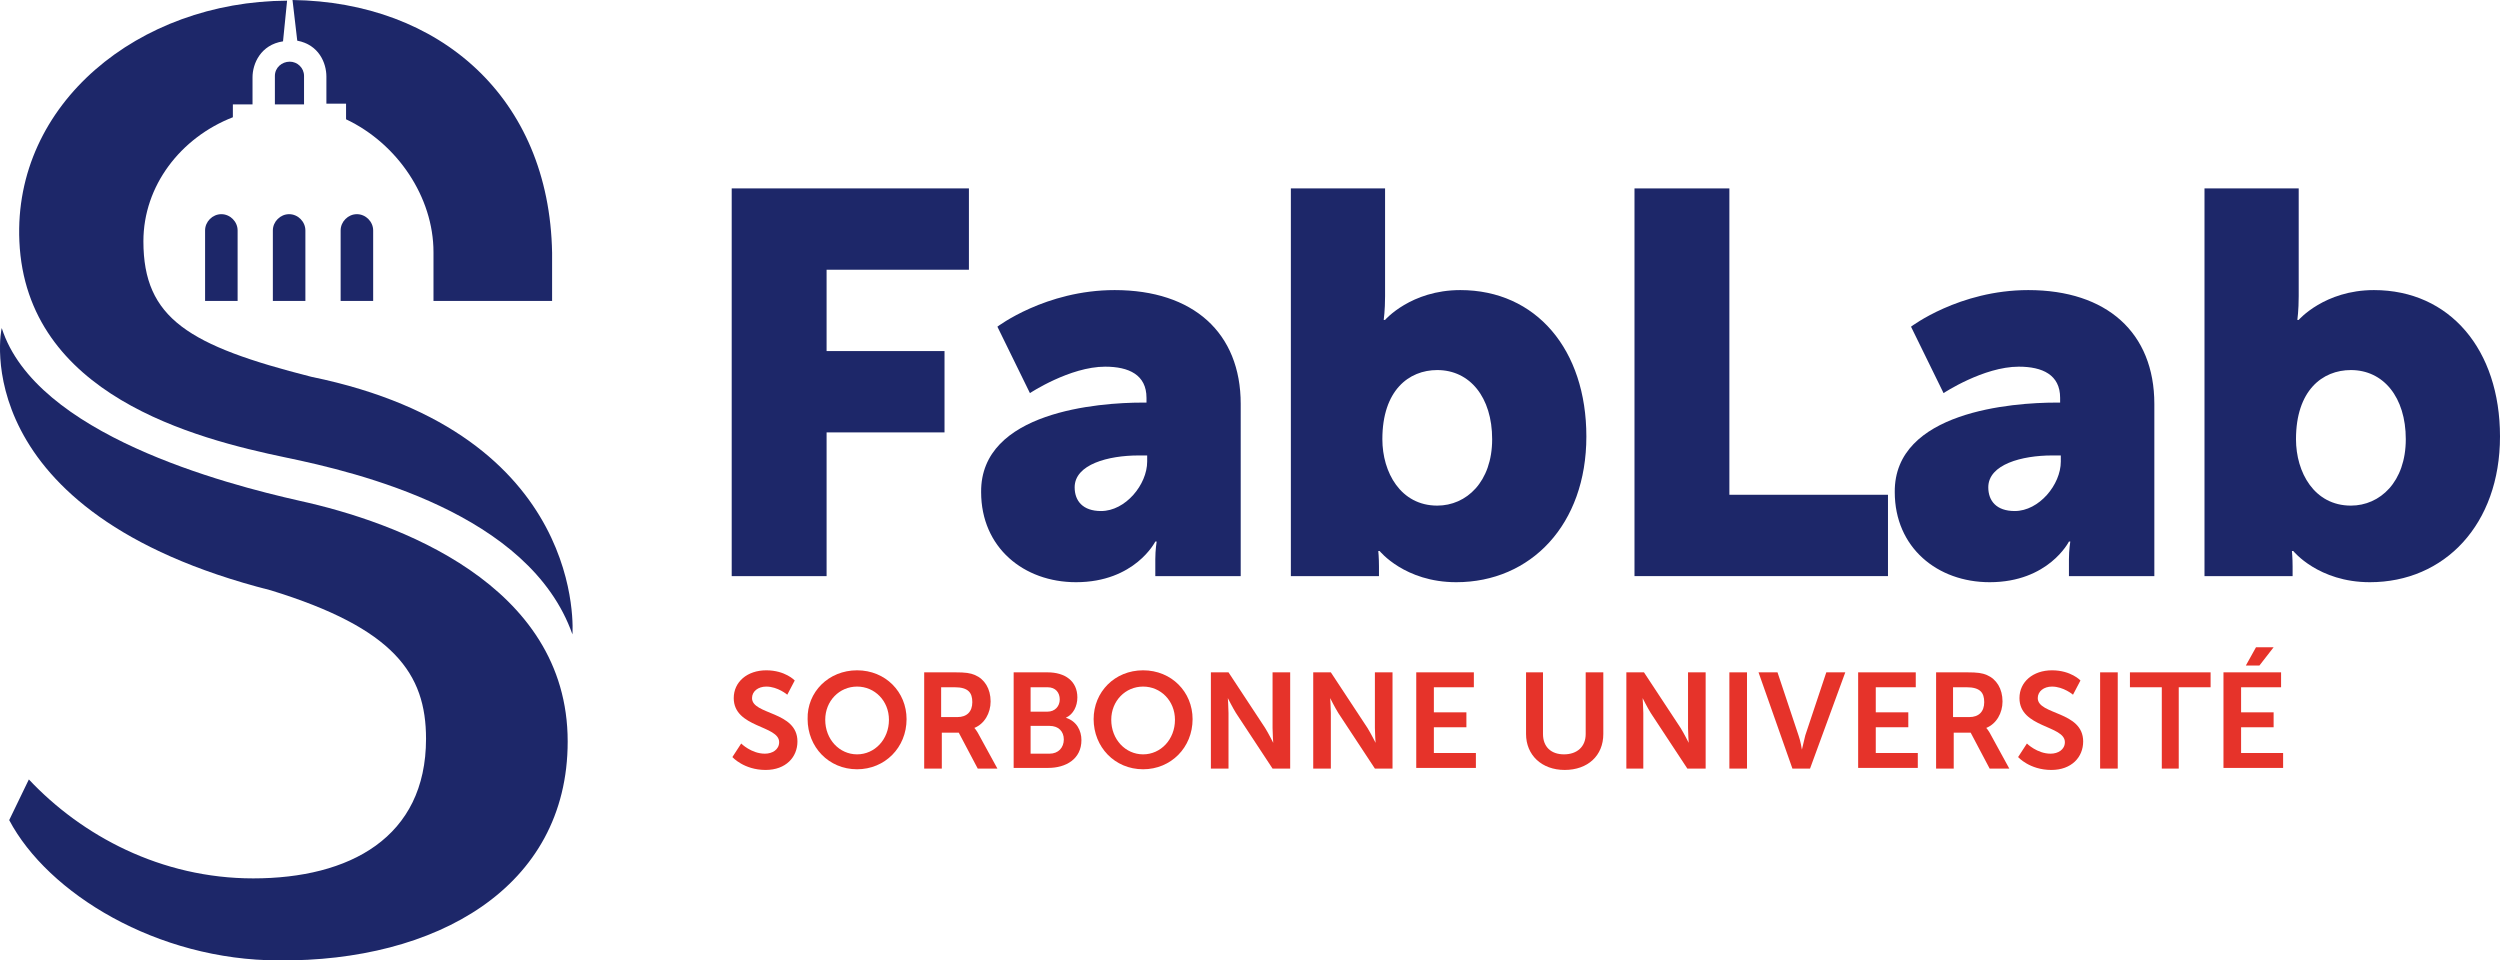
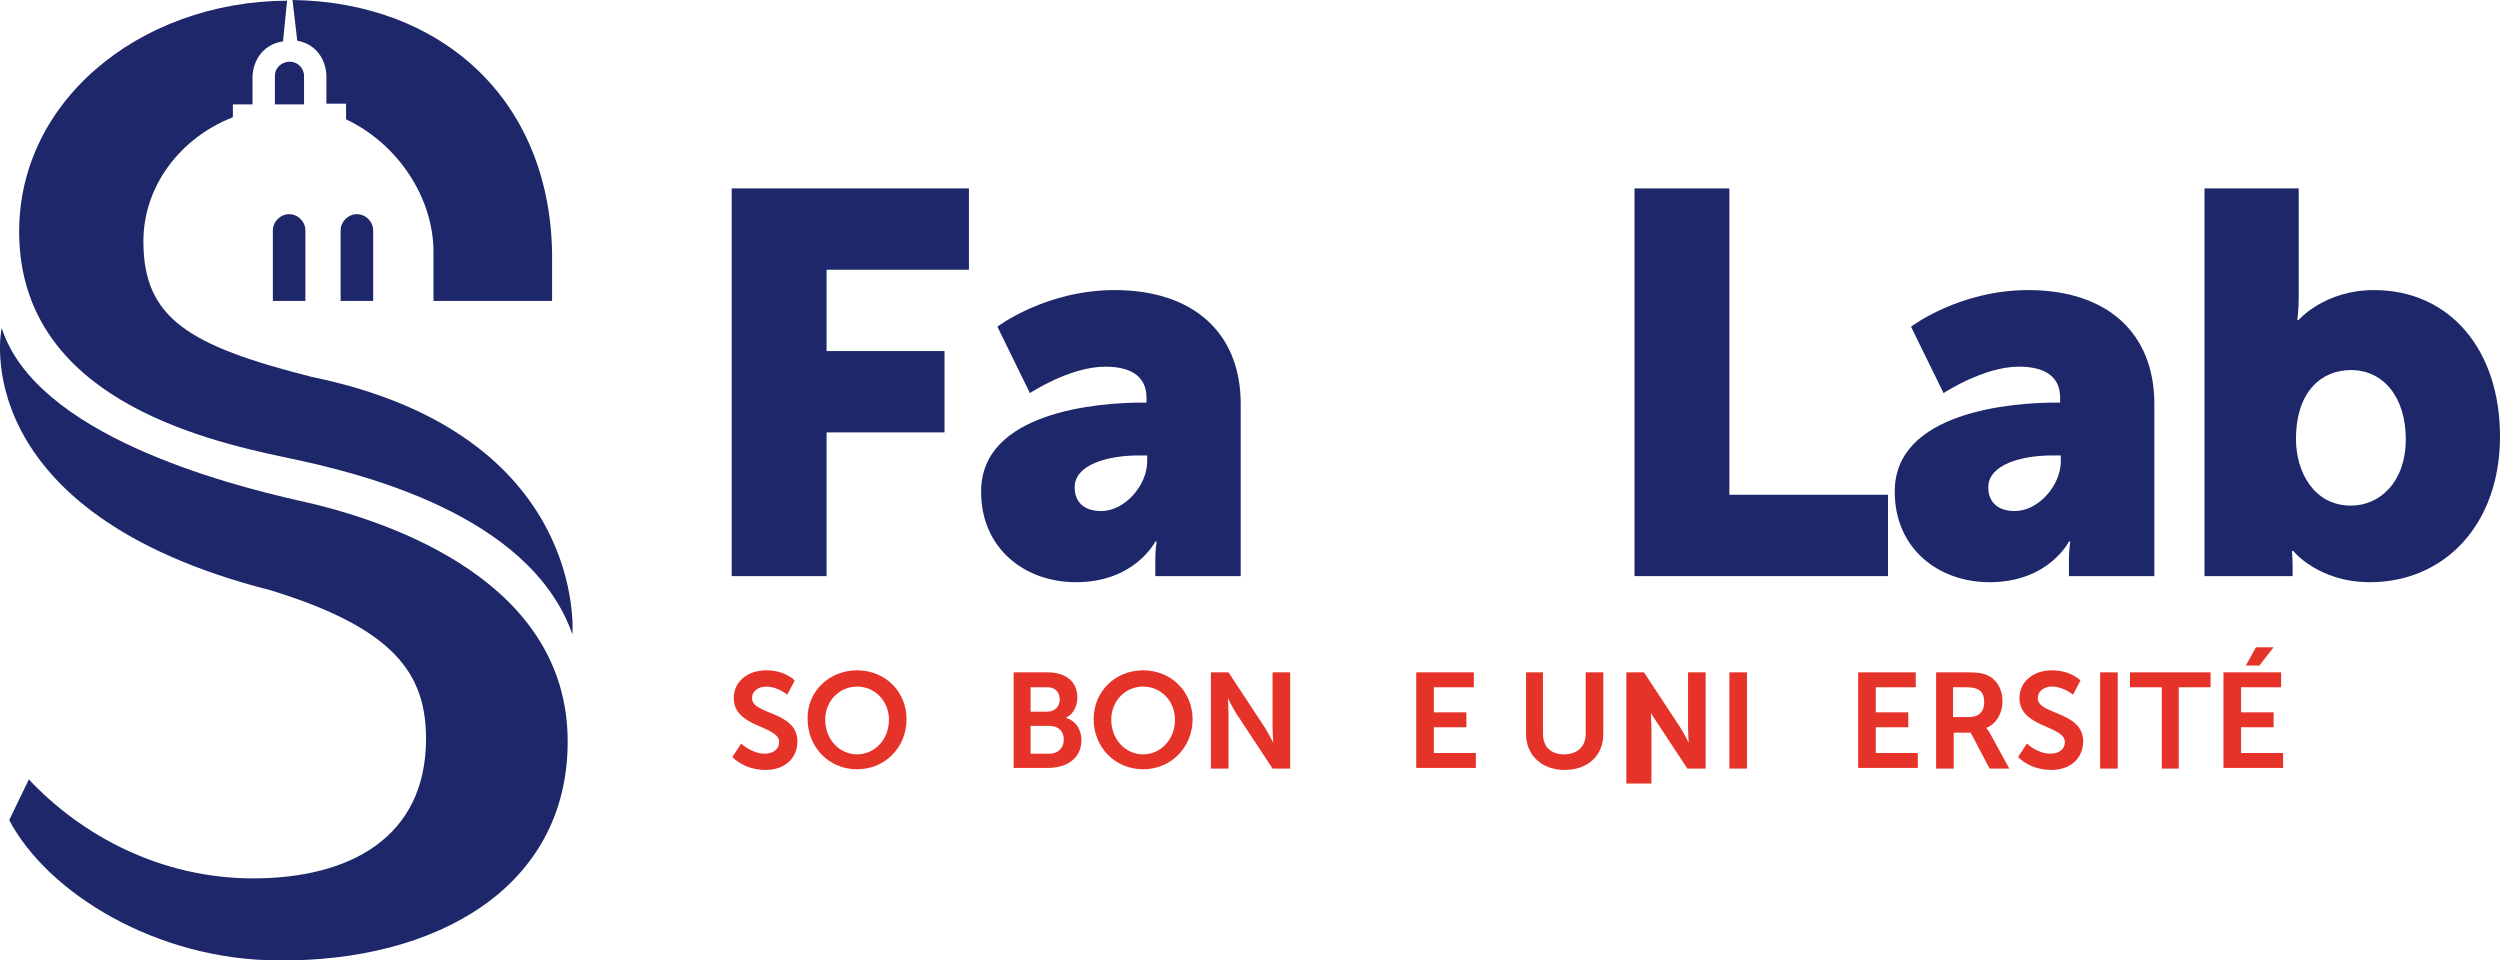
<svg xmlns="http://www.w3.org/2000/svg" xmlns:ns1="http://sodipodi.sourceforge.net/DTD/sodipodi-0.dtd" xmlns:ns2="http://www.inkscape.org/namespaces/inkscape" version="1.1" id="Calque_1" x="0px" y="0px" viewBox="0 0 368.858 141.703" xml:space="preserve" ns1:docname="fablab.svg" width="368.858" height="141.703" ns2:version="1.3.2 (091e20e, 2023-11-25, custom)">
  <defs id="defs31" />
  <ns1:namedview id="namedview31" pagecolor="#ffffff" bordercolor="#000000" borderopacity="0.25" ns2:showpageshadow="2" ns2:pageopacity="0.0" ns2:pagecheckerboard="0" ns2:deskcolor="#d1d1d1" ns2:zoom="3.3708027" ns2:cx="216.86229" ns2:cy="55.031402" ns2:window-width="1920" ns2:window-height="1009" ns2:window-x="-8" ns2:window-y="-8" ns2:window-maximized="1" ns2:current-layer="Calque_1" />
  <style type="text/css" id="style1">
	.st0{fill:#1D2769;}
	.st1{fill:#E6332A;}
</style>
  <path class="st0" d="m 40.358,44.4 h 4.7 V 34 c 0,-1.3 -1.1,-2.4 -2.4,-2.4 -1.3,0 -2.4,1.1 -2.4,2.4 v 10.4 z" id="path1" />
-   <path class="st0" d="m 30.358,44.4 h 4.7 V 34 c 0,-1.3 -1.1,-2.4 -2.4,-2.4 -1.3,0 -2.4,1.1 -2.4,2.4 v 10.4 z" id="path2" />
  <path class="st0" d="m 50.358,44.4 h 4.7 V 34 c 0,-1.3 -1.1,-2.4 -2.4,-2.4 -1.3,0 -2.4,1.1 -2.4,2.4 v 10.4 z" id="path3" />
  <path class="st0" d="m 43.858,6 c 3.2,0.6 4.3,3.3 4.3,5.3 v 4 h 2.9 v 2.3 c 7.6,3.6 12.9,11.5 12.9,19.6 0,0.1 0,0.1 0,0.2 v 7 h 17.5 v -7.1 c -0.4,-23 -16.7,-37 -38.3,-37.3 z" id="path4" />
  <path class="st0" d="m 40.558,11.2 v 4.2 h 4.3 v -4.2 c 0,-1.2 -1,-2.1 -2.1,-2.1 -1.2,0 -2.2,0.9 -2.2,2.1" id="path5" />
  <path class="st0" d="m 45.958,55.6 c -18.1,-4.6 -24.8,-8.6 -24.8,-20 0,-8.2 5.5,-15.3 13.2,-18.3 v -1.9 h 2.9 v -4 c 0,-2 1.2,-4.8 4.5,-5.3 l 0.6,-6 c -21.9,0.1 -40.4,15.2 -39.5,35.5 1,22.7 25.9,29.1 39.3,31.9 10.6,2.2 36,8.2 42.3,26.1 0,0 2.4,-29.6 -38.5,-38" id="path6" />
  <path class="st0" d="m 39.958,87.1 c 18.2,5.6 22.9,12.3 22.9,21.9 0,14.6 -11.3,20.6 -25.5,20.6 -13.6,0 -25.3,-6.3 -33.1,-14.6 0,0 -2.9,6 -2.9,6 5.7,10.8 21.8,20.7 39.8,20.7 v 0 c 0,0 0,0 0,0 v 0 c 23,0.2 42.6,-10.6 42.6,-32.3 0,-23.3 -25.4,-32.4 -39.5,-35.5 -11.1,-2.5 -39,-9.8 -44,-25.5 -0.1,0.1 -5.6,27.2 39.7,38.7" id="path7" />
  <g id="g13" transform="translate(-0.042)">
    <path class="st0" d="m 108,27.8 h 35 v 12 h -21 v 12 h 17.4 v 12 H 122 V 85 h -14 z" id="path8" />
    <path class="st0" d="m 168.6,59.4 h 0.6 v -0.7 c 0,-3.4 -2.6,-4.6 -6.1,-4.6 -5.2,0 -11.1,3.9 -11.1,3.9 l -4.8,-9.8 c 0,0 7.1,-5.4 17.3,-5.4 11.6,0 18.6,6.3 18.6,16.8 V 85 h -12.6 v -2.5 c 0,-1.4 0.2,-2.6 0.2,-2.6 h -0.2 c 0,0 -3,6 -11.7,6 -7.7,0 -14,-5.1 -14,-13.3 -0.1,-11.9 17.4,-13.2 23.8,-13.2 z m -6.1,16 c 3.6,0 6.8,-3.9 6.8,-7.3 V 67.2 H 168 c -4.4,0 -9.4,1.3 -9.4,4.7 0,2 1.2,3.5 3.9,3.5 z" id="path9" />
-     <path class="st0" d="m 190.6,27.8 h 13.8 v 15.9 c 0,2.1 -0.2,3.5 -0.2,3.5 h 0.2 c 0,0 3.8,-4.4 11.1,-4.4 11.2,0 18.6,8.8 18.6,21.6 0,13 -8.2,21.5 -19.2,21.5 -7.6,0 -11.3,-4.6 -11.3,-4.6 h -0.2 c 0,0 0.1,1 0.1,2.3 V 85 h -13 V 27.8 Z m 21.5,46.8 c 4.3,0 8.1,-3.5 8.1,-9.8 0,-6.2 -3.3,-10.2 -8.1,-10.2 -4.2,0 -8.1,3 -8.1,10.2 0,4.9 2.7,9.8 8.1,9.8 z" id="path10" />
    <path class="st0" d="m 241.2,27.8 h 14 V 73 h 23.4 v 12 h -37.4 z" id="path11" />
    <path class="st0" d="m 303.4,59.4 h 0.6 v -0.7 c 0,-3.4 -2.6,-4.6 -6.1,-4.6 -5.2,0 -11.1,3.9 -11.1,3.9 L 282,48.2 c 0,0 7.1,-5.4 17.3,-5.4 11.6,0 18.6,6.3 18.6,16.8 V 85 h -12.6 v -2.5 c 0,-1.4 0.2,-2.6 0.2,-2.6 h -0.2 c 0,0 -3,6 -11.7,6 -7.7,0 -14,-5.1 -14,-13.3 -0.1,-11.9 17.4,-13.2 23.8,-13.2 z m -6.1,16 c 3.6,0 6.8,-3.9 6.8,-7.3 v -0.9 h -1.3 c -4.4,0 -9.4,1.3 -9.4,4.7 0,2 1.2,3.5 3.9,3.5 z" id="path12" />
    <path class="st0" d="m 325.4,27.8 h 13.8 v 15.9 c 0,2.1 -0.2,3.5 -0.2,3.5 h 0.2 c 0,0 3.8,-4.4 11.1,-4.4 11.2,0 18.6,8.8 18.6,21.6 0,13 -8.2,21.5 -19.2,21.5 -7.6,0 -11.3,-4.6 -11.3,-4.6 h -0.2 c 0,0 0.1,1 0.1,2.3 V 85 h -13 V 27.8 Z m 21.5,46.8 c 4.3,0 8.1,-3.5 8.1,-9.8 0,-6.2 -3.3,-10.2 -8.1,-10.2 -4.2,0 -8.1,3 -8.1,10.2 0,4.9 2.7,9.8 8.1,9.8 z" id="path13" />
  </g>
  <g id="g31" transform="translate(-0.042)">
    <path class="st1" d="m 109.4,109.7 c 0,0 1.5,1.5 3.5,1.5 1.1,0 2.1,-0.6 2.1,-1.7 0,-2.5 -6.7,-2.1 -6.7,-6.5 0,-2.4 2,-4.1 4.8,-4.1 2.8,0 4.2,1.5 4.2,1.5 l -1.1,2.1 c 0,0 -1.4,-1.2 -3.1,-1.2 -1.2,0 -2.1,0.7 -2.1,1.7 0,2.5 6.7,1.9 6.7,6.4 0,2.3 -1.7,4.2 -4.7,4.2 -3.2,0 -4.9,-1.9 -4.9,-1.9 z" id="path14" />
    <path class="st1" d="m 126.5,98.9 c 4.2,0 7.3,3.2 7.3,7.2 0,4.2 -3.2,7.4 -7.3,7.4 -4.2,0 -7.3,-3.3 -7.3,-7.4 -0.1,-4 3.1,-7.2 7.3,-7.2 z m 0,12.4 c 2.6,0 4.7,-2.2 4.7,-5.1 0,-2.8 -2.1,-4.9 -4.7,-4.9 -2.6,0 -4.7,2.1 -4.7,4.9 0,2.9 2.1,5.1 4.7,5.1 z" id="path15" />
-     <path class="st1" d="m 136.4,99.2 h 4.6 c 1.5,0 2.2,0.1 2.9,0.4 1.4,0.6 2.3,2 2.3,3.9 0,1.7 -0.9,3.3 -2.4,3.9 v 0 c 0,0 0.2,0.2 0.5,0.7 l 2.9,5.3 h -2.9 l -2.8,-5.3 H 139 v 5.3 h -2.6 z m 4.9,6.6 c 1.4,0 2.2,-0.8 2.2,-2.2 0,-1.4 -0.6,-2.2 -2.6,-2.2 h -2 v 4.4 z" id="path16" />
    <path class="st1" d="m 149.5,99.2 h 5.1 c 2.6,0 4.4,1.3 4.4,3.7 0,1.3 -0.6,2.5 -1.7,3 v 0 c 1.6,0.5 2.3,1.9 2.3,3.3 0,2.8 -2.3,4.1 -4.9,4.1 h -5.1 V 99.2 Z m 5.1,5.8 c 1.1,0 1.8,-0.8 1.8,-1.8 0,-1 -0.6,-1.8 -1.8,-1.8 h -2.5 v 3.6 z m 0.3,6.2 c 1.3,0 2.1,-0.9 2.1,-2.1 0,-1.2 -0.8,-2 -2.1,-2 h -2.8 v 4.1 z" id="path17" />
    <path class="st1" d="m 168.7,98.9 c 4.2,0 7.3,3.2 7.3,7.2 0,4.2 -3.2,7.4 -7.3,7.4 -4.2,0 -7.3,-3.3 -7.3,-7.4 0,-4 3.1,-7.2 7.3,-7.2 z m 0,12.4 c 2.6,0 4.7,-2.2 4.7,-5.1 0,-2.8 -2.1,-4.9 -4.7,-4.9 -2.6,0 -4.7,2.1 -4.7,4.9 0,2.9 2.1,5.1 4.7,5.1 z" id="path18" />
    <path class="st1" d="m 178.7,99.2 h 2.6 l 5.4,8.2 c 0.5,0.8 1.2,2.2 1.2,2.2 v 0 c 0,0 -0.1,-1.4 -0.1,-2.2 v -8.2 h 2.6 v 14.2 h -2.6 l -5.4,-8.2 c -0.5,-0.8 -1.2,-2.2 -1.2,-2.2 v 0 c 0,0 0.1,1.4 0.1,2.2 v 8.2 h -2.6 z" id="path19" />
-     <path class="st1" d="m 193.8,99.2 h 2.6 l 5.4,8.2 c 0.5,0.8 1.2,2.2 1.2,2.2 v 0 c 0,0 -0.1,-1.4 -0.1,-2.2 v -8.2 h 2.6 v 14.2 h -2.6 l -5.4,-8.2 c -0.5,-0.8 -1.2,-2.2 -1.2,-2.2 v 0 c 0,0 0.1,1.4 0.1,2.2 v 8.2 h -2.6 z" id="path20" />
    <path class="st1" d="m 209,99.2 h 8.5 v 2.2 h -5.9 v 3.7 h 4.8 v 2.2 h -4.8 v 3.8 h 6.2 v 2.2 H 209 Z" id="path21" />
    <path class="st1" d="m 225.1,99.2 h 2.6 v 9.1 c 0,1.9 1.2,3 3.1,3 1.9,0 3.2,-1.1 3.2,-3 v -9.1 h 2.6 v 9.1 c 0,3.2 -2.3,5.3 -5.7,5.3 -3.4,0 -5.7,-2.2 -5.7,-5.3 v -9.1 z" id="path22" />
-     <path class="st1" d="m 240,99.2 h 2.6 l 5.4,8.2 c 0.5,0.8 1.2,2.2 1.2,2.2 v 0 c 0,0 -0.1,-1.4 -0.1,-2.2 v -8.2 h 2.6 v 14.2 H 249 l -5.4,-8.2 c -0.5,-0.8 -1.2,-2.2 -1.2,-2.2 v 0 c 0,0 0.1,1.4 0.1,2.2 v 8.2 H 240 Z" id="path23" />
+     <path class="st1" d="m 240,99.2 h 2.6 l 5.4,8.2 c 0.5,0.8 1.2,2.2 1.2,2.2 v 0 c 0,0 -0.1,-1.4 -0.1,-2.2 v -8.2 h 2.6 v 14.2 H 249 l -5.4,-8.2 v 0 c 0,0 0.1,1.4 0.1,2.2 v 8.2 H 240 Z" id="path23" />
    <path class="st1" d="m 255.2,99.2 h 2.6 v 14.2 h -2.6 z" id="path24" />
-     <path class="st1" d="m 259.5,99.2 h 2.8 l 3.1,9.3 c 0.3,0.8 0.5,2.1 0.5,2.1 v 0 c 0,0 0.3,-1.3 0.5,-2.1 l 3.1,-9.3 h 2.8 l -5.2,14.2 h -2.6 z" id="path25" />
    <path class="st1" d="m 274.2,99.2 h 8.5 v 2.2 h -5.9 v 3.7 h 4.8 v 2.2 h -4.8 v 3.8 h 6.2 v 2.2 h -8.8 z" id="path26" />
    <path class="st1" d="m 285.7,99.2 h 4.6 c 1.5,0 2.2,0.1 2.9,0.4 1.4,0.6 2.3,2 2.3,3.9 0,1.7 -0.9,3.3 -2.4,3.9 v 0 c 0,0 0.2,0.2 0.5,0.7 l 2.9,5.3 h -2.9 l -2.8,-5.3 h -2.5 v 5.3 h -2.6 z m 4.9,6.6 c 1.4,0 2.2,-0.8 2.2,-2.2 0,-1.4 -0.6,-2.2 -2.6,-2.2 h -2 v 4.4 z" id="path27" />
    <path class="st1" d="m 299.1,109.7 c 0,0 1.5,1.5 3.5,1.5 1.1,0 2.1,-0.6 2.1,-1.7 0,-2.5 -6.7,-2.1 -6.7,-6.5 0,-2.4 2,-4.1 4.8,-4.1 2.8,0 4.2,1.5 4.2,1.5 l -1.1,2.1 c 0,0 -1.4,-1.2 -3.1,-1.2 -1.2,0 -2.1,0.7 -2.1,1.7 0,2.5 6.7,1.9 6.7,6.4 0,2.3 -1.7,4.2 -4.7,4.2 -3.2,0 -4.9,-1.9 -4.9,-1.9 z" id="path28" />
    <path class="st1" d="m 309.9,99.2 h 2.6 v 14.2 h -2.6 z" id="path29" />
    <path class="st1" d="m 319,101.4 h -4.7 v -2.2 h 11.9 v 2.2 h -4.7 v 12 H 319 Z" id="path30" />
    <path class="st1" d="m 328.1,99.2 h 8.5 v 2.2 h -5.9 v 3.7 h 4.8 v 2.2 h -4.8 v 3.8 h 6.2 v 2.2 h -8.8 z m 4.8,-3.7 h 2.6 l -2.1,2.7 h -2 z" id="path31" />
  </g>
</svg>